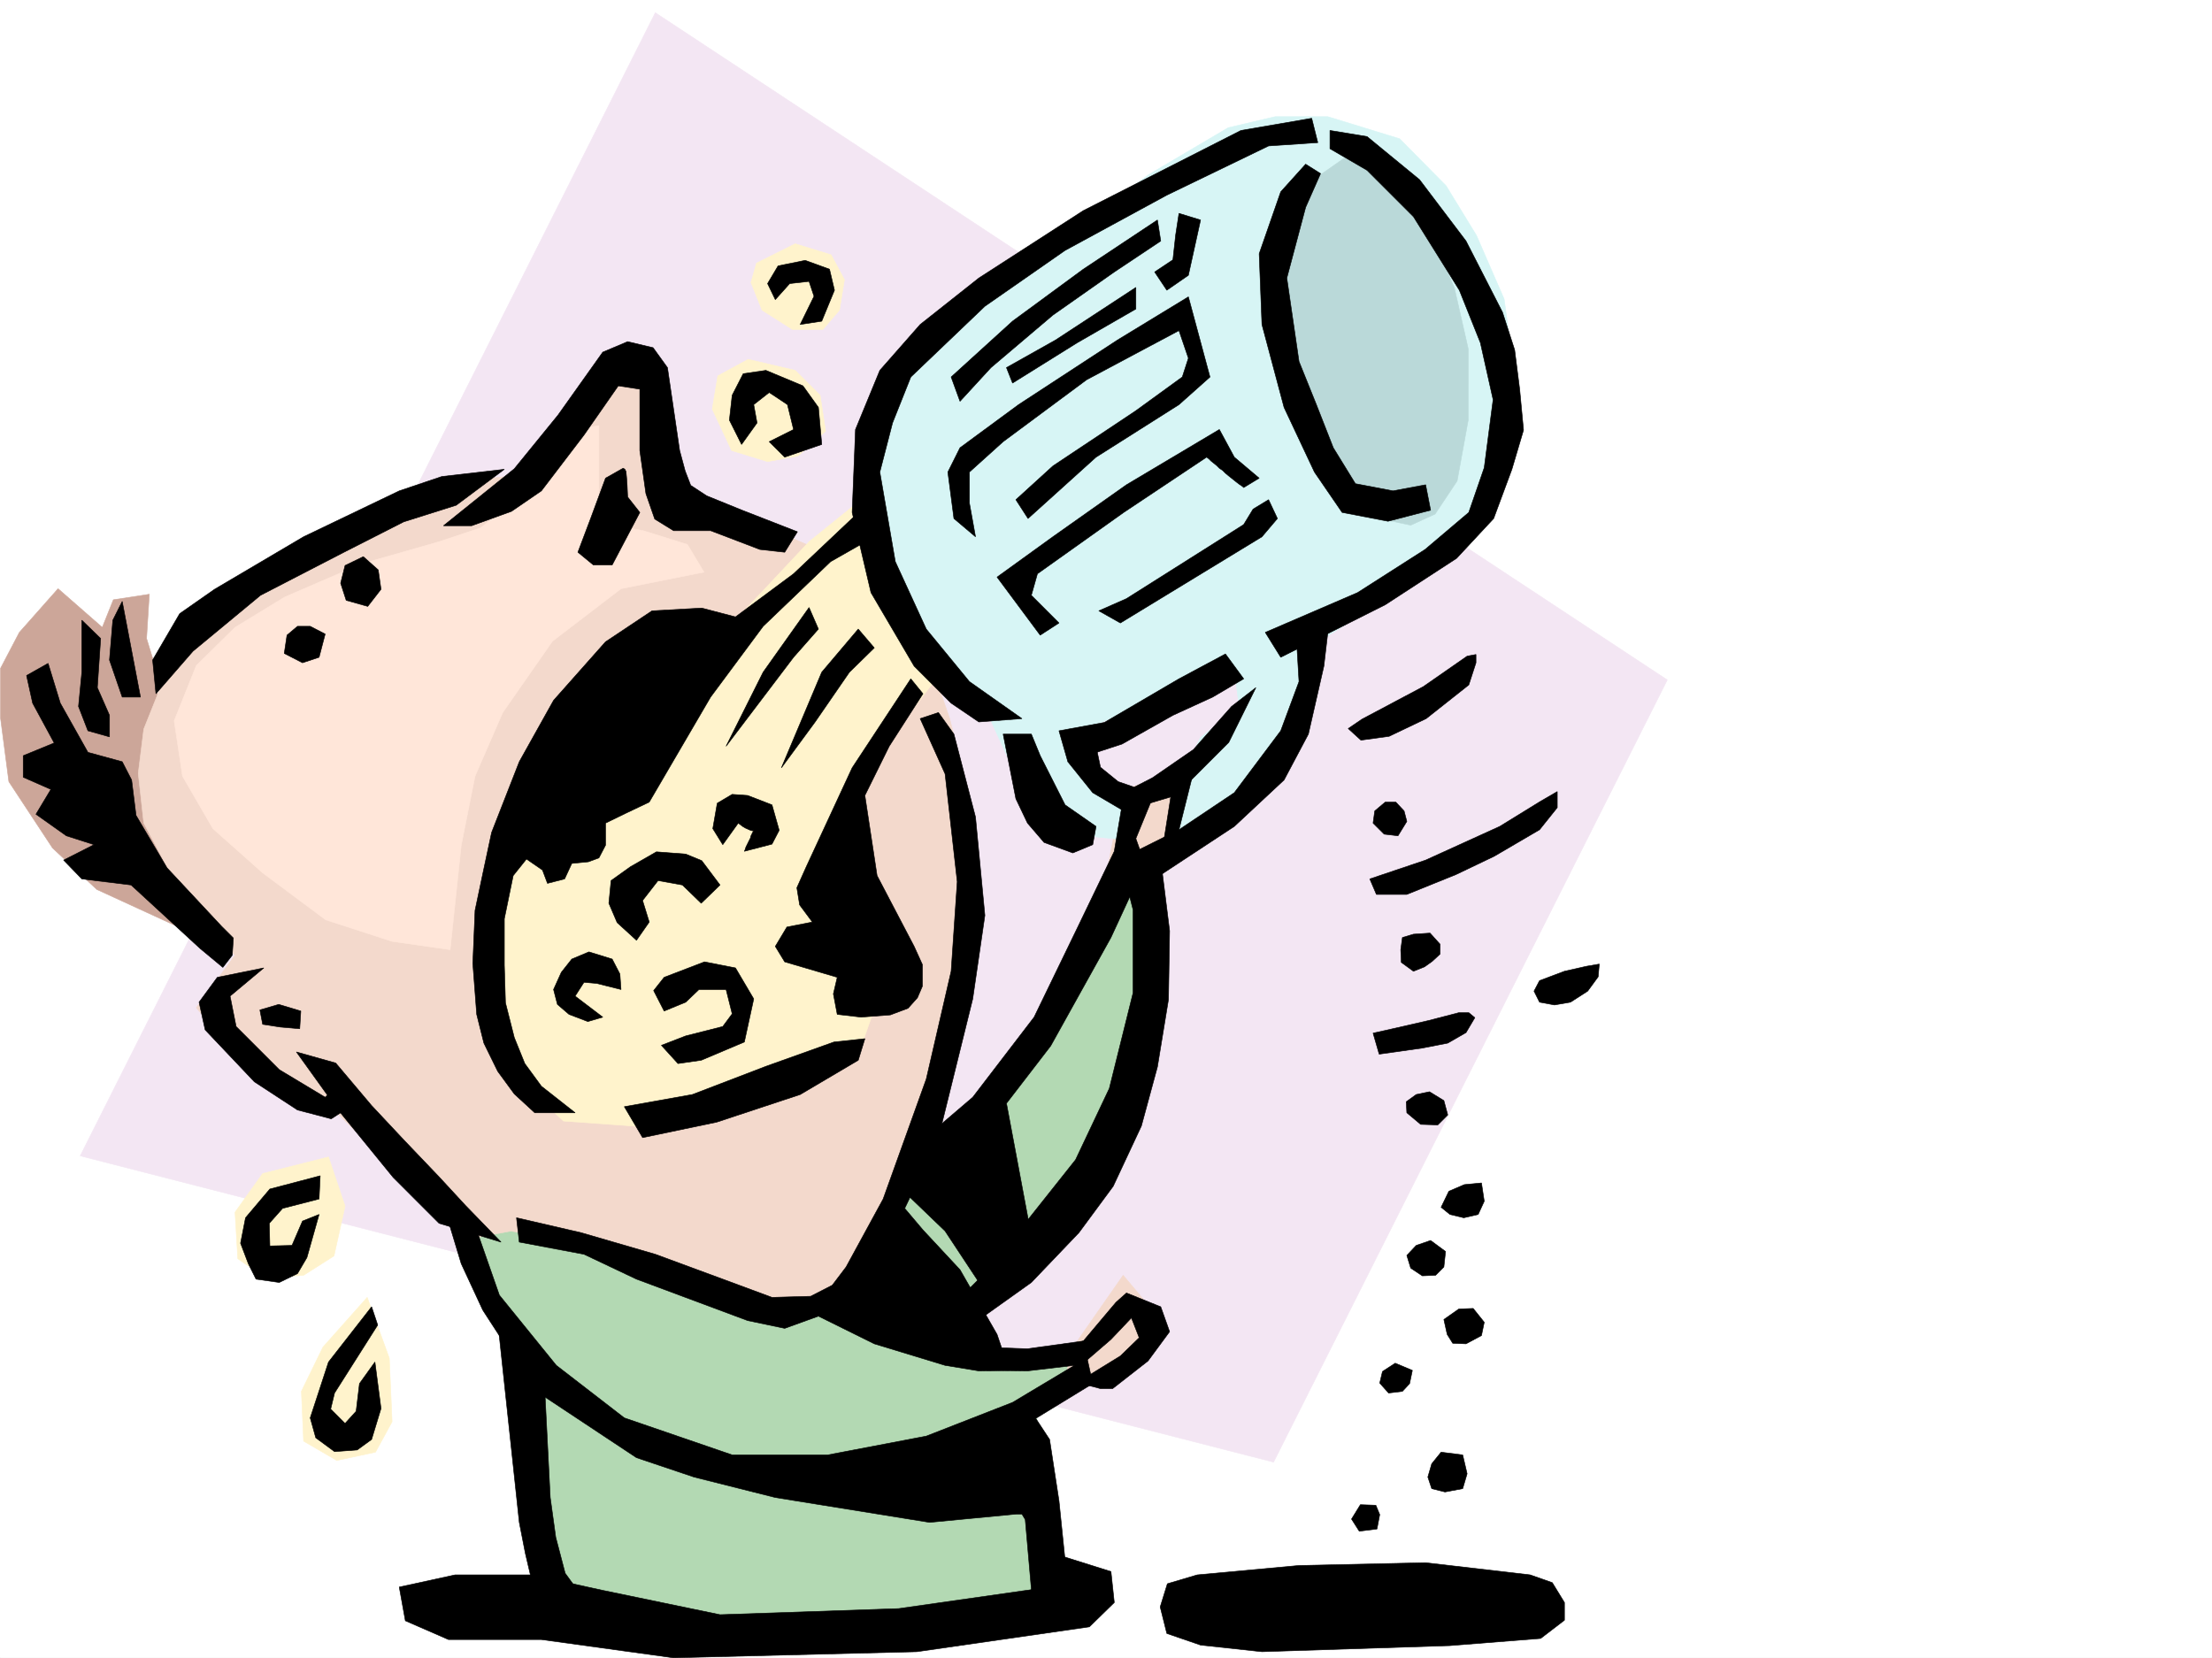
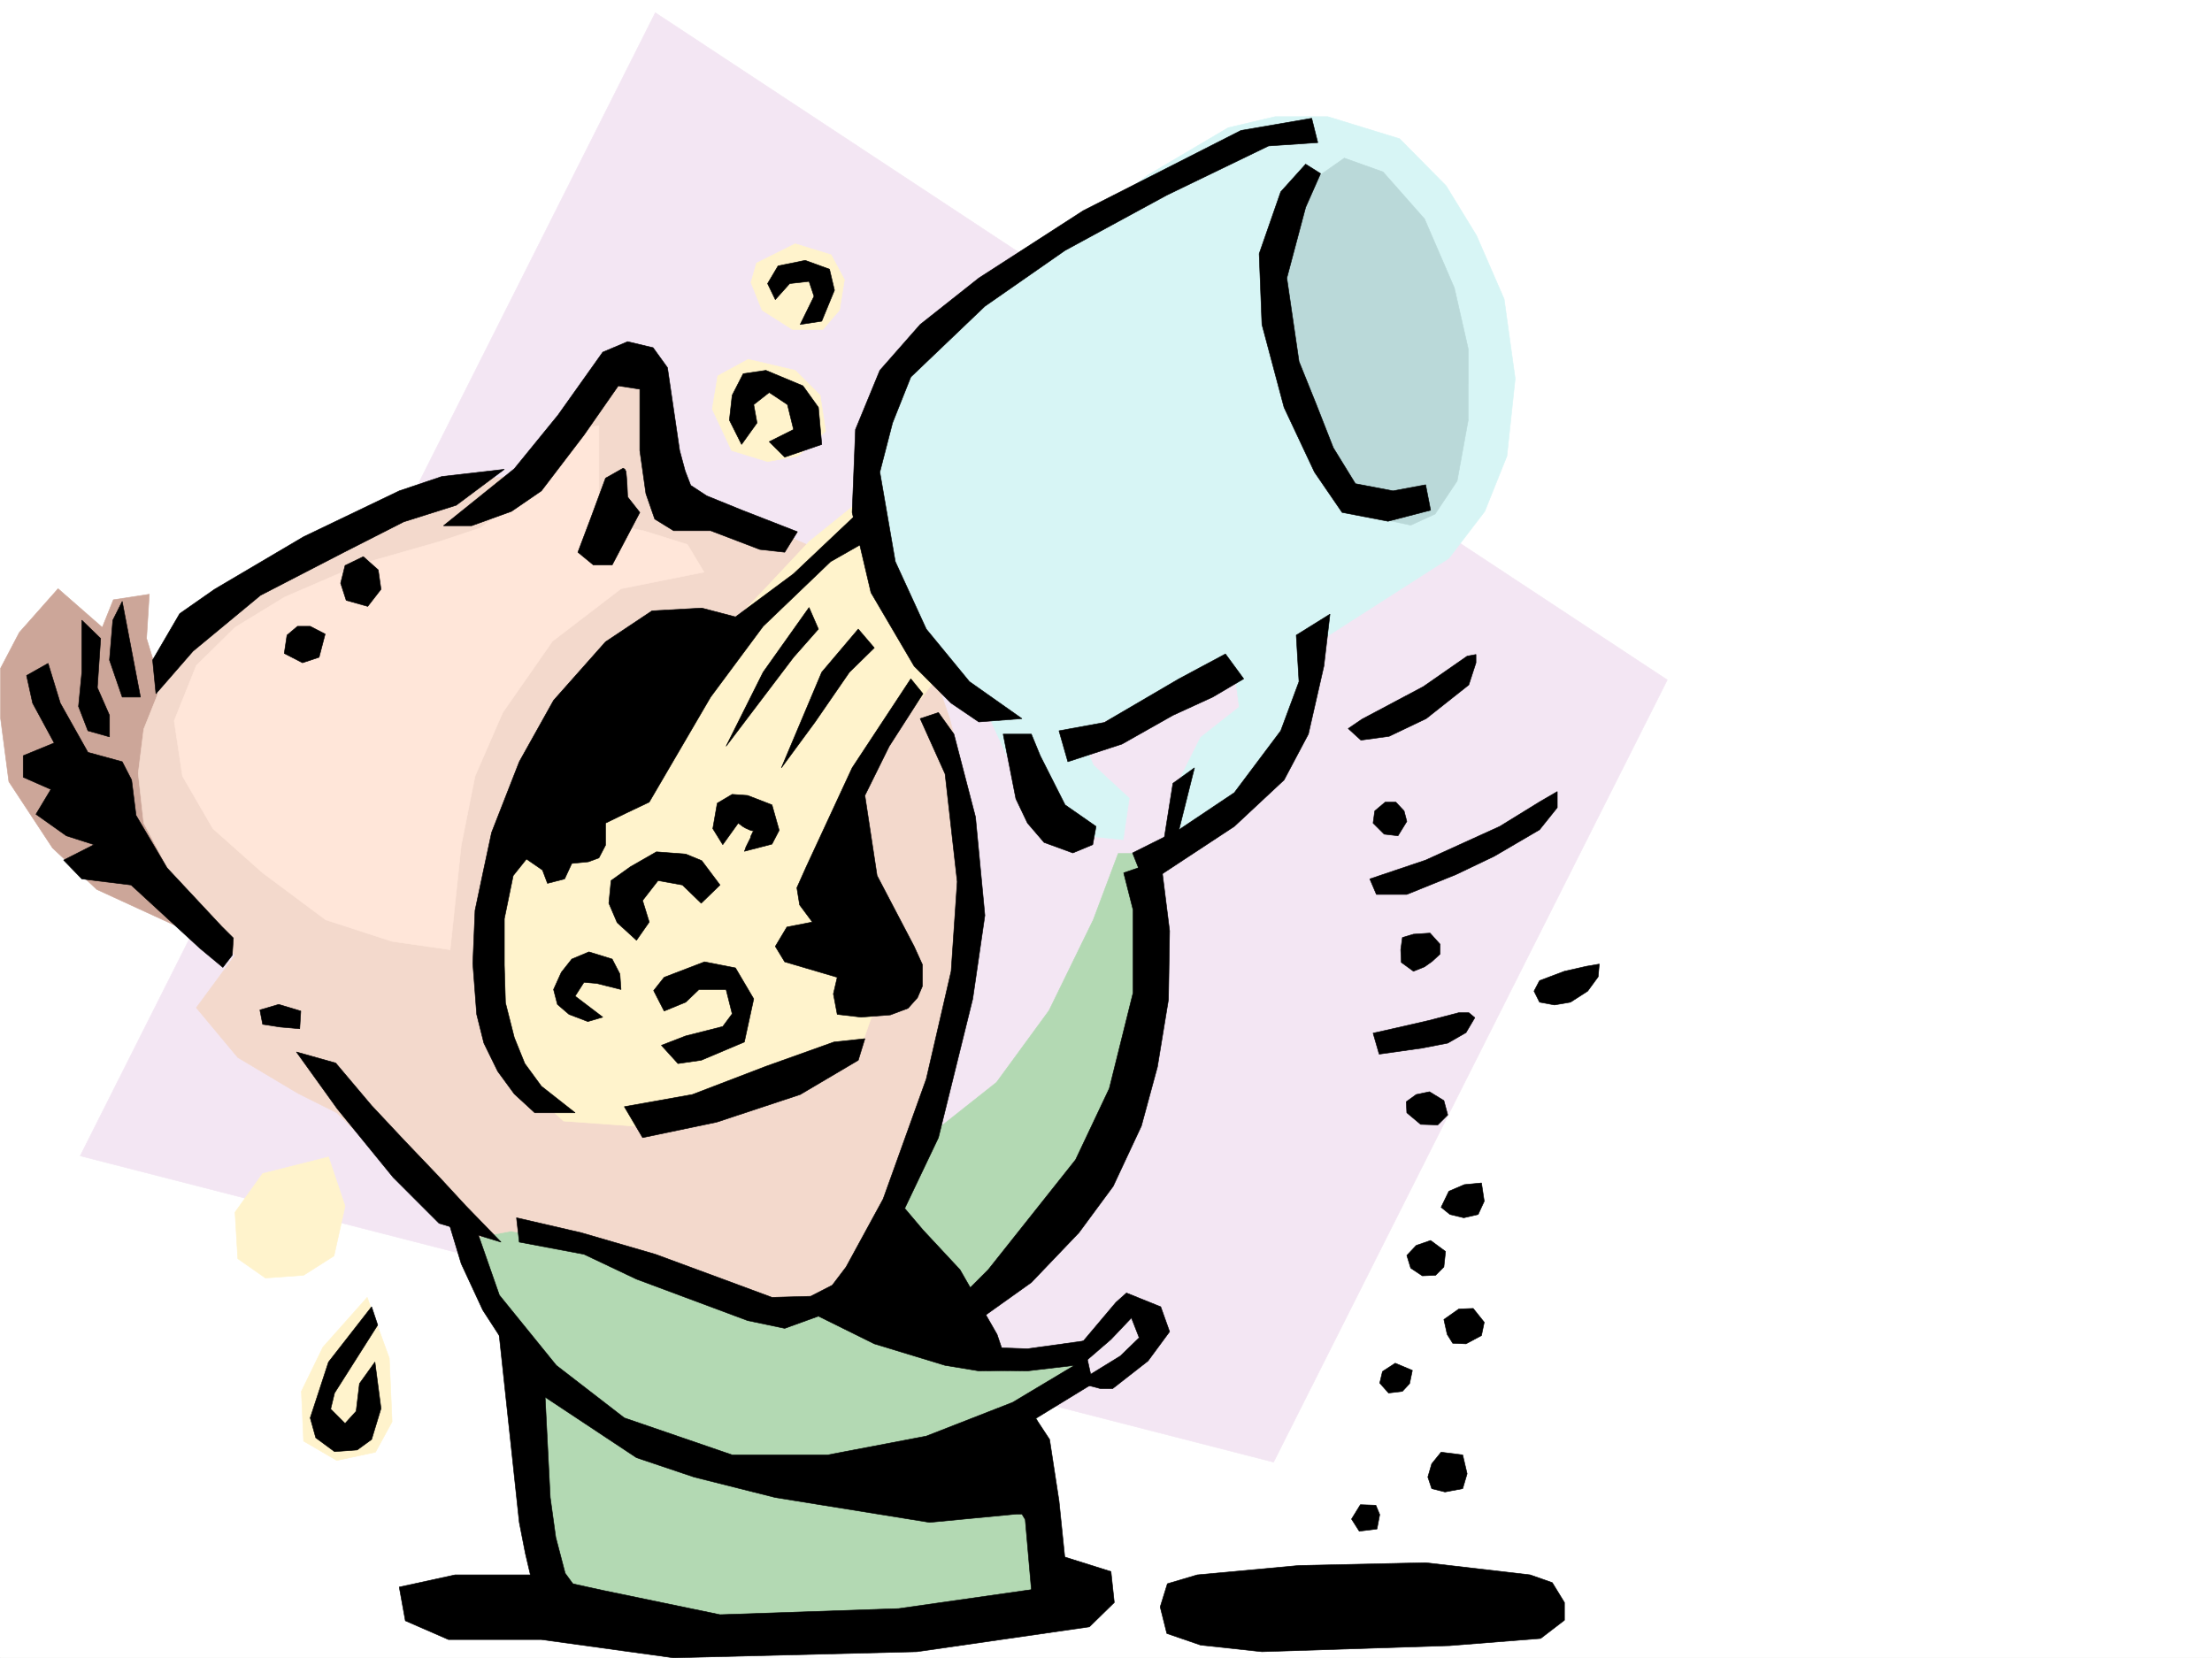
<svg xmlns="http://www.w3.org/2000/svg" width="2997.016" height="2246.668">
  <rect width="100%" height="100%" fill="#808080" stroke="none" />
  <defs>
    <clipPath id="a">
      <path d="M0 0h2997v2244.137H0Zm0 0" />
    </clipPath>
  </defs>
  <path fill="#fff" d="M0 2246.297h2997.016V0H0Zm0 0" />
  <g clip-path="url(#a)" transform="translate(0 2.16)">
    <path fill="#fff" fill-rule="evenodd" stroke="#fff" stroke-linecap="square" stroke-linejoin="bevel" stroke-miterlimit="10" stroke-width=".743" d="M.742 2244.137h2995.531V-2.16H.743Zm0 0" />
  </g>
  <path fill="#f3e6f3" fill-rule="evenodd" stroke="#f3e6f3" stroke-linecap="square" stroke-linejoin="bevel" stroke-miterlimit="10" stroke-width=".743" d="M887.883 17.242 108.66 1566.192l1616.863 414.964 533.48-1059.883Zm0 0" />
  <path fill="#b3d9b3" fill-rule="evenodd" stroke="#b3d9b3" stroke-linecap="square" stroke-linejoin="bevel" stroke-miterlimit="10" stroke-width=".743" d="m1260.23 1537.727 89.93-71.165 71.164-97.359 59.942-122.851 33.742-89.891h29.207l12.004 145.336-12.004 119.84-32.961 134.816-71.2 116.09-123.597 119.098 41.172 37.457 101.152 11.222v29.95l-56.187 37.457 37.46 246.449-63.656 41.172-112.414 26.234-134.113 14.977h-202.3l-138.61-29.95-59.2-41.21-22.48-138.57v-130.321l-3.715-67.41-44.964-71.16-26.239-85.395 14.977-112.336zm0 0" />
-   <path fill="#f3d9cc" fill-rule="evenodd" stroke="#f3d9cc" stroke-linecap="square" stroke-linejoin="bevel" stroke-miterlimit="10" stroke-width=".743" d="m1451.313 1829.098 70.421-101.114 59.938 71.164-89.149 82.383-48.718-14.976zm70.421-758.774-21.742 108.617 89.188-37.457 22.484-101.113zm0 0" />
  <path fill="#cca699" fill-rule="evenodd" stroke="#cca699" stroke-linecap="square" stroke-linejoin="bevel" stroke-miterlimit="10" stroke-width=".743" d="m209.773 901.8-11.222-36.675 3.754-59.937-48.72 7.507-14.976 37.418-59.941-52.433-52.434 59.195-25.492 48.68v67.41l11.262 86.137 59.156 89.89 59.942 56.188 112.414 51.652zm0 0" />
  <path fill="#f3d9cc" fill-rule="evenodd" stroke="#f3d9cc" stroke-linecap="square" stroke-linejoin="bevel" stroke-miterlimit="10" stroke-width=".743" d="m666.07 647.887-89.894 18.73-82.422 44.965-93.645 56.148-74.171 52.43-63.696 59.2-44.965 52.394-22.48 56.187-7.469 59.938 7.469 67.41 33.742 63.652 52.434 77.891 37.457 37.457-52.434 71.16 56.188 67.41 81.68 48.68 52.433 26.234 176.066 171.532 59.942-11.258 100.41 18.727 119.879 44.925 97.398 37.457 74.914 7.508 52.473-14.973 62.914-116.128 63.691-164.024 44.965-149.793 14.977-145.297-11.223-112.37-26.234-101.114-33.703-97.36-108.66-115.343-145.336-63.696-86.176-26.195-22.48-146.078-37.462-26.2-37.457 18.731-29.988 48.68-85.394 78.629zm0 0" />
  <path fill="#ffe6d9" fill-rule="evenodd" stroke="#ffe6d9" stroke-linecap="square" stroke-linejoin="bevel" stroke-miterlimit="10" stroke-width=".743" d="M594.906 734.023 490 763.977 385.879 808.94l-67.45 41.172-52.433 51.688-29.988 74.918 11.262 74.875 41.21 71.164 67.407 59.937 85.433 63.657 89.89 29.207 78.673 11.261 15.012-141.582 18.73-93.644 37.457-86.098 67.41-96.656 92.903-71.16 112.41-22.446-22.48-37.457-59.942-18.726-59.942-11.223v-131.1l-47.937 7.503-59.938 89.895-52.472 41.172zm0 0" />
  <path fill="#d7f5f5" fill-rule="evenodd" stroke="#d7f5f5" stroke-linecap="square" stroke-linejoin="bevel" stroke-miterlimit="10" stroke-width=".743" d="m1847.672 173.02-48.719-14.977h-71.164l-63.691 14.977-107.88 63.652-363.394 265.176-26.238 104.867 7.508 112.336 37.457 93.644 56.187 96.614 74.918 67.41 41.211 89.89 52.473 44.926 48.68 22.48 36.714 3.715 8.25-56.144-48.718-44.965-18.73-44.926 209.066-89.894 7.468 56.187-52.433 41.211-33.743 67.41v86.137l104.907-71.16 56.187-74.918 29.989-78.629 3.753-59.2 175.325-112.331 48.68-63.656 29.988-74.915 11.222-104.867-14.976-107.836-37.457-86.14-41.211-67.407-62.95-63.695zm0 0" />
  <path fill="#fff3cc" fill-rule="evenodd" stroke="#fff3cc" stroke-linecap="square" stroke-linejoin="bevel" stroke-miterlimit="10" stroke-width=".743" d="m497.508 1757.938-59.942 67.406-29.207 59.902 2.973 67.445 44.965 26.2 52.433-11.223 22.48-41.211-3.749-86.137zm-52.434-190.262-89.187 22.48-37.457 52.434 3.754 62.914 37.457 26.195 51.691-3.715 41.211-26.234 14.977-67.41zm632.367-1237.36-52.472 26.2-7.469 26.234 14.973 37.457 41.214 26.2h41.211l22.48-26.2 6.727-41.21-17.988-33.704zM965.027 554.281l7.508-44.965 41.211-22.441 63.695 14.973 33.704 33.707 7.507 48.675-37.5 33.707-41.171 7.508-48.72-15.015zm-93.644 508.574-167.817 59.903-37.496 116.125-3.715 115.347 44.926 112.332 56.223 52.434 104.125 7.508 97.398-15.016 134.895-52.394 62.914-29.988 26.234-74.875-14.976-85.395-47.977-82.387 11.262-63.691 32.96-74.88 97.4-127.347-97.4-246.406-74.171 59.898-56.188 59.942-67.445 71.16-67.45 92.863zm0 0" />
  <path fill="#bad9d9" fill-rule="evenodd" stroke="#bad9d9" stroke-linecap="square" stroke-linejoin="bevel" stroke-miterlimit="10" stroke-width=".743" d="m1783.977 240.426-48.72 59.941-22.48 82.383 15.012 104.125 48.68 116.086 63.695 93.605 71.2 15.016 32.96-15.016 29.953-44.925 14.973-82.383V472.64l-18.727-82.422-40.43-93.606-56.226-63.656-52.433-18.727zm0 0" />
  <path fill-rule="evenodd" stroke="#000" stroke-linecap="square" stroke-linejoin="bevel" stroke-miterlimit="10" stroke-width=".743" d="m1004.754 602.219-16.5-32.961 3.754-33.703 14.973-29.211 30.734-4.496 50.203 20.957 20.957 29.21 4.496 50.204-50.164 17.203-20.996-20.957 32.96-16.5-8.25-33.703-24.71-16.461-20.996 16.46 4.496 24.75zm45.707-196.242-10.48-21.743 14.234-23.968 36.715-7.465 32.96 11.965 6.727 28.464-17.246 41.954-29.207 4.496 18.73-38.2-6.726-20.214-26.234 2.968zm776.211 581.218 18.73-12.746 83.168-44.183 59.196-41.172 12.003-2.266v11.223l-9.734 29.988-57.715 45.668-50.203 23.969-38.199 5.238zm29.25 203.75 75.656-25.492 100.41-45.668 54.7-33.703 23.226-13.492v21.703l-24.008 29.988-61.425 35.934-51.692 24.71-66.703 26.981h-41.211zm4.457 208.953 29.988-6.726 45.707-10.477 40.469-10.52h13.492l8.211 6.766-11.965 20.215-24.75 14.23-34.449 6.727-58.453 8.25zm225.527-71.164 33.742-12.707 29.954-6.765 17.242-2.969-1.485 17.203-14.234 19.473-23.266 14.972-21.699 3.754-20.254-3.754-7.468-14.972zm-122.851 285.391 20.957-8.992 23.226-2.227 3.754 24.711-8.25 17.946-19.473 4.496-18.73-4.496-12.004-9.735zm-60.684-515.335-11.262-11.966h-14.23l-14.234 11.965-2.266 16.5 15.012 14.977 18.73 2.226 11.965-19.473zm48.679 180.523-13.487-14.977-22.485 1.488-14.973 4.496-2.23 16.5.742 17.203 16.461 12.004 15.016-6.02 10.476-7.468 10.48-9.738zm5.239 211.961-19.469-11.965-17.988 3.754-13.488 9.738.742 14.973 18.73 15.718 23.223.742 13.492-13.488zm-295.945-605.188-62.953 33.703-101.114 59.156-61.464 11.262 12.003 41.914 73.43-23.965 68.934-38.945 53.918-24.711 41.957-24.71zm-301.188 108.617 17.242 87.625 15.72 32.961 22.48 26.195 38.945 14.235 26.98-11.223 4.496-24.71-41.957-29.208-33.703-66.668-12.004-29.207zm238.234 129.578 74.958-50.203 62.91-83.871 24.75-66.664-3.754-62.914 45.707-28.465-8.25 70.383-20.996 92.156-32.961 62.172-67.406 62.91-120.625 79.371-17.242-43.437zm0 0" />
-   <path fill-rule="evenodd" stroke="#000" stroke-linecap="square" stroke-linejoin="bevel" stroke-miterlimit="10" stroke-width=".743" d="m1446.816 1032.121 33.707 41.957 41.954 24.711 70.417-20.957 71.946-71.906 36.715-74.172-32.961 25.492-51.692 58.414-55.445 38.203-24.75 12.746-21.7-7.507-24.007-19.473-5.98-28.465zm0 0" />
-   <path fill-rule="evenodd" stroke="#000" stroke-linecap="square" stroke-linejoin="bevel" stroke-miterlimit="10" stroke-width=".743" d="m1230.281 1561.691 87.664-74.914 83.164-108.582 58.454-120.62 50.167-104.087 12.747-75.656 41.953-3.754-25.454 62.168 16.461 46.45-18.73 19.472-31.473 68.152-81.64 146.82-59.942 77.887 33.703 179.782-62.949 74.878-53.922-81.64-58.453-56.188zm0 0" />
  <path fill-rule="evenodd" stroke="#000" stroke-linecap="square" stroke-linejoin="bevel" stroke-miterlimit="10" stroke-width=".743" d="m1321.7 1791.64 75.655-53.917 64.438-67.41 46.45-62.95 38.202-81.64 21.739-80.117 14.976-91.375 1.524-92.903-12.004-95.875-50.203 17.242 12.746 50.168v112.371l-32.22 129.579-45.706 96.617-118.395 149.047-46.453 46.453zm636.859-95.874-20.254-14.973-19.473 6.723-12.746 13.492 5.277 17.242 15.719 10.477 17.988-.743 11.219-11.257zm37.457 77.144-19.473.746-20.254 14.23 4.496 20.216 7.508 12.003 17.988.743 20.957-11.223 3.754-17.984zm-105.649 74.176-17.242 11.219-3.754 15.718 12.004 13.489 18.73-2.266 9.735-10.48 3.754-17.946zM1769 222.441l-33.742 37.457-29.207 83.907 3.754 95.875 29.949 112.336 41.21 87.66 37.458 54.664 62.21 11.96 57.673-14.972-6.727-34.45-44.222 8.25-50.946-9.733-29.95-48.68-23.226-59.2-23.226-57.671-16.5-113.074L1769 280.895l20.215-45.707zm0 0" />
-   <path fill-rule="evenodd" stroke="#000" stroke-linecap="square" stroke-linejoin="bevel" stroke-miterlimit="10" stroke-width=".743" d="m1801.96 176.77 50.208 8.25 71.16 58.417 62.953 83.125 49.461 96.618 16.461 50.945 6.766 53.18 5.238 55.441-15.758 53.176-24.71 66.668-50.204 53.918-96.656 62.91-141.621 71.164-20.957-33.707 125.12-53.918 91.415-58.453 59.2-50.164 20.956-60.684 12.004-92.12-17.246-77.145-28.465-71.16-62.207-99.63-62.91-62.91-50.207-29.207zm-513.265 334.07 83.207-75.656 95.872-70.418 100.41-66.668 4.496 28.465-62.95 41.957-83.167 58.414-83.907 71.16-41.957 45.672zM1321.7 727.3l-29.25-24.71-8.212-62.914 16.461-32.961 79.414-58.453 134.114-87.625 95.91-58.414 29.25 108.617-41.996 37.422-112.372 71.16-92.16 83.168-16.46-25.496 50.163-45.668 112.414-74.914 62.91-45.672 8.25-25.492-12.745-37.457-125.122 66.664-113.113 83.91-45.71 41.21v41.915zm87.66 133.329-58.454-78.668 75.657-54.66 99.667-70.422 125.864-74.914 20.254 37.457 33.703 28.465-20.996 12.746-1.489-1.485-4.496-3.011-2.968-2.266-3.754-2.973-3.754-3.011-3.754-2.973-4.496-3.754-3.754-3.75-4.496-3.012-3.754-3.714-3.715-3.012-3.754-3.012-3.012-2.969-2.972-2.27-112.41 74.919-116.871 83.125-8.25 29.207 37.457 37.457zm129.616-471.152-108.66 71.16-66.664 37.457 8.25 20.957 87.66-54.66 79.415-45.707zm-50.203 438.191 29.208 16.46 191.824-116.827 20.957-24.711-11.965-25.496-20.996 12.746-12.746 20.96-158.824 100.368zm108.617-538.563 29.247 8.993-16.5 74.918-29.207 20.214-16.5-24.71 24.75-16.504 3.714-33.703zm0 0" />
  <path fill-rule="evenodd" stroke="#000" stroke-linecap="square" stroke-linejoin="bevel" stroke-miterlimit="10" stroke-width=".743" d="m1777.21 160.27-95.87 16.5-213.566 108.62-141.579 91.38-79.453 62.91-54.66 62.168-33 80.117-4.5 112.375 25.496 108.617 58.453 99.59 50.164 50.203 37.5 25.453 58.414-4.496-71.164-50.164-58.453-71.164-41.953-91.375-20.957-121.328 17.203-66.664 24.75-62.172 100.371-95.871 108.657-75.66 137.867-74.914 137.867-66.665 66.664-4.5zM842.918 635.18l-22.484 12.707-20.215 54.703-17.242 45.668 20.957 17.242h25.496l37.457-71.16-16.5-20.961-.742-16.5-.747-10.477-.742-7.507-1.484-2.973-2.27-1.524zM512.484 772.227l-20.214-17.989-24.75 12.004-5.985 23.969 7.508 23.226 29.207 8.211 17.988-23.187zm-71.906 86.878-20.254-10.48h-17.242l-14.234 12.004-3.711 24.71 24.71 12.712 22.481-7.469zm405.312 640.418 92.157-16.46 99.668-38.2 92.156-32.96 41.957-4.497-8.992 29.207-78.672 46.45-113.117 37.417-100.406 21zm-29.206-121.328-20.215 5.985-25.496-9.739-15.72-13.488-5.237-20.215 10.48-23.222 14.23-17.989 23.227-9.734 31.477 9.734 10.476 20.215 1.489 20.996-32.965-8.25-17.203-1.484-12.004 18.727zm45.706-104.121-26.238-23.969-11.218-26.234 3.007-30.695 26.2-18.73 35.226-20.215 39.688 3.011 21.738 8.953 24.754 32.961-25.496 24.715-25.453-24.715-33-5.98-20.957 26.98 8.992 29.207zm116.868-129.578-13.488-21.738 6.023-34.45 20.215-11.964 20.996 1.488 32.96 12.746 9.735 34.445-9.734 18.73-37.457 9.735.742-1.523 1.484-4.457 1.528-3.012 1.484-3.012 1.485-2.968 1.527-3.012.742-3.012 1.484-2.973 2.23-4.496v-.742l-1.487 1.485-2.97-.743-6.765-3.007-3.754-2.23-2.972-2.27-3.008-2.227zm-79.41 225.449-14.235-27.718 14.235-17.989 54.699-20.957 41.957 8.25 24.71 41.914-12.706 58.457-58.457 24.711-31.473 4.496-22.484-24.71 32.96-12.747 50.204-12.746 12.75-17.207-8.25-32.96h-36.715l-17.988 17.202zm196.32-546.773-62.207 87.625-50.203 100.367 91.414-120.582 33.703-38.203zm66.668 29.207-49.465 58.418-54.66 129.574 45.707-62.168 46.453-67.406 33.703-32.961zm71.199 67.411-79.453 120.581-62.168 134.074-12.746 28.465 3.754 23.227 17.242 23.226-34.484 6.723-15.719 26.238 12.746 20.957 71.164 20.957-5.242 22.485 5.242 27.718 32.215 3.754 39.727-3.008 23.968-8.996 12.746-14.23 6.727-15.719v-29.207l-11.223-24.71-50.203-95.876-16.5-108.617 32.961-66.668 45.707-71.16zm0 0" />
  <path fill-rule="evenodd" stroke="#000" stroke-linecap="square" stroke-linejoin="bevel" stroke-miterlimit="10" stroke-width=".743" d="m1171.828 686.086-96.656 91.379-78.668 58.414-45.711-11.965-67.406 3.754-62.953 41.957-70.418 79.371-46.45 83.125-37.496 95.875-11.222 52.434-11.223 53.176-3.012 71.906 5.242 68.93 9.735 38.945 18.73 38.199 22.48 30.695 27.723 25.493h54.7l-45.707-35.973-22.48-30.692-14.235-35.23-11.965-47.152-1.523-50.95v-62.91l12.003-58.418 17.985-22.48L735 1178.94l6.766 17.989 23.226-5.985 9.735-20.996 22.484-2.226 14.23-5.242 8.993-17.243v-29.949l27.722-13.488 31.477-14.977L962.797 944.5l71.164-95.875 91.414-87.621 59.2-33.703zm74.914 287.621 33.742 74.918 16.461 146.035-8.25 121.367-33.703 146.04-58.414 162.538-50.207 92.122-18.727 24.71-29.246 15.012-52.433 1.488-66.707-24.71-91.375-33.708-100.41-29.207-87.66-20.253 3.753 32.96 87.66 16.5 71.165 33.708 150.613 56.144 50.203 10.52 45.668-16.5 75.7 37.457 95.91 29.207 45.71 7.508 41.211-.743-16.5-48.718-50.207-87.625-50.203-53.918-24.71-29.207 45.706-95.871 46.453-188.036 16.461-113.074-12.707-133.332-29.25-112.336-20.957-29.207zm0 0" />
  <path fill-rule="evenodd" stroke="#000" stroke-linecap="square" stroke-linejoin="bevel" stroke-miterlimit="10" stroke-width=".743" d="m1080.41 720.535-74.914-29.207-47.937-19.473-21.739-14.23-7.507-19.473-7.47-27.722-16.5-112.336-19.472-26.977-34.484-8.21-33.703 14.23L756 562.492l-59.2 72.688-95.91 77.144h38.239l53.918-19.472 40.469-27.723 57.71-75.656 46.454-66.668 29.207 4.5v83.125l8.25 58.453 11.965 34.449 25.492 15.719h50.203l66.668 25.453 33.742 3.754zm0 0" />
  <path fill-rule="evenodd" stroke="#000" stroke-linecap="square" stroke-linejoin="bevel" stroke-miterlimit="10" stroke-width=".743" d="m206.8 894.336 36.716-62.914 47.191-32.961 120.625-71.16 129.617-62.172 57.711-19.469 84.653-9.738-65.18 48.68-71.164 22.484-80.938 41.172-113.113 58.414-91.418 75.66-50.203 57.672zm145.333 474.124 25.496-7.507 29.95 8.992-1.485 23.97-26.239-2.267-23.968-3.714zm0 0" />
-   <path fill-rule="evenodd" stroke="#000" stroke-linecap="square" stroke-linejoin="bevel" stroke-miterlimit="10" stroke-width=".743" d="m357.414 1311.531-62.953 12.707-24.75 33.703 8.25 37.461 66.707 70.418 58.414 38.2 45.707 11.964 38.242-24.71-21-29.208-25.453 24.711-62.207-37.418-58.453-58.453-8.211-41.175zm76.402 281.637-68.191 17.95-32.96 38.94-6.728 34.489 10.481 27.68 10.477 21 31.476 4.496 24.711-12.004 12.746-21.703 16.5-58.454-22.48 8.993-14.235 32.96-29.988.747-.742-30.696 17.984-20.214 49.461-12.747zm0 0" />
  <path fill-rule="evenodd" stroke="#000" stroke-linecap="square" stroke-linejoin="bevel" stroke-miterlimit="10" stroke-width=".743" d="m401.598 1425.39 55.441 77.145 75.7 92.863 62.167 62.168 83.91 25.453-47.937-49.421-35.973-38.942-47.937-50.207-43.477-46.41-48.68-57.672zm1187.582-364.019-16.5 104.082 24.71-41.172 20.997-83.91zM165.59 814.922 190.3 944.5h-24.71l-17.246-50.164 4.5-53.961zm-54.703 25.453v70.422l-4.496 46.45 12.746 32.96 29.207 8.211V969.21l-16.461-37.457 4.496-66.629zm0 0" />
  <path fill-rule="evenodd" stroke="#000" stroke-linecap="square" stroke-linejoin="bevel" stroke-miterlimit="10" stroke-width=".743" d="m65.18 898.832 16.5 53.918 37.457 66.664 46.453 12.707 12.746 24.754 5.98 47.934 41.957 71.125 74.172 79.41 15.758 15.719-1.527 23.226-12.746 16.5-30.692-25.492-93.644-86.14-66.707-8.212-24.711-25.492 41.21-20.957-37.495-12.004-41.172-29.207 20.215-33.703-37.457-16.46v-29.212l41.953-17.242-29.207-53.918-8.25-37.457Zm438.312 871.852-58.418 74.875-11.258 34.449-13.492 41.21 7.508 26.977 25.453 18.73 30.735-2.269 19.472-14.23 12.746-41.953-8.25-62.914-20.957 29.207-4.5 37.46-15.011 16.5-19.473-19.511 5.238-21.703 58.457-92.117zm102.637-120.625 18.766 62.168 29.21 62.953 70.418 108.582 137.868 91.375 77.925 26.234 110.145 27.723 209.027 33.707 117.653-11.262h7.468l4.497 7.508 8.992 102.597 48.718-11.222-12.003-116.871-12.747-83.125-18.726-28.465 77.184-47.195-12.75-57.672-75.657 10.48-65.922-2.23 11.22 31.476 54.702.742 63.692-7.507-83.907 50.207-116.91 45.668-133.37 25.453H992.007l-146.117-50.164-92.16-71.164-77.145-95.13-32.961-94.347zm1333.699 333.328-5.238 17.984 5.238 15.719 17.988 4.496 23.97-4.496 5.98-20.215-5.98-25.492-29.25-3.715zm-75.695 56.187-20.957-.742-12.004 19.469 10.476 16.46 24.008-3.007 3.715-19.473zm-241.993 94.348 137.868-12.707 171.57-3.754 141.621 16.46 29.95 10.52 16.5 26.938v23.969l-32.215 24.71-122.895 9.739-254.734 8.25-83.168-8.996-45.707-15.719-8.993-35.969 9.735-31.437zm0 0" />
  <path fill-rule="evenodd" stroke="#000" stroke-linecap="square" stroke-linejoin="bevel" stroke-miterlimit="10" stroke-width=".743" d="m1438.566 2108.469 66.668 20.957 4.496 41.953-33.707 32.96-233.777 33.708-329.652 8.25-179.078-24.715H607.652L549.2 2196.09l-8.25-45.668 75.696-16.5H720.77l95.914 20.996 158.863 32.96 241.988-8.25 204.531-29.206zm0 0" />
  <path fill-rule="evenodd" stroke="#000" stroke-linecap="square" stroke-linejoin="bevel" stroke-miterlimit="10" stroke-width=".743" d="m674.32 1790.156 29.246 272.645 8.211 41.914 14.23 60.683 57.712-8.996-17.985-24.71-12.746-48.68-7.468-53.918-8.25-162.54zm750.016 38.942 43.438-12.004 44.222-52.434 14.234-12.707 46.45 18.73 12.004 33.704-29.246 39.687-47.938 37.457H1491l-31.438-8.25 58.419-35.972 25.492-24.711-10.52-26.942-27.719 29.211-43.441 37.457zm0 0" />
</svg>